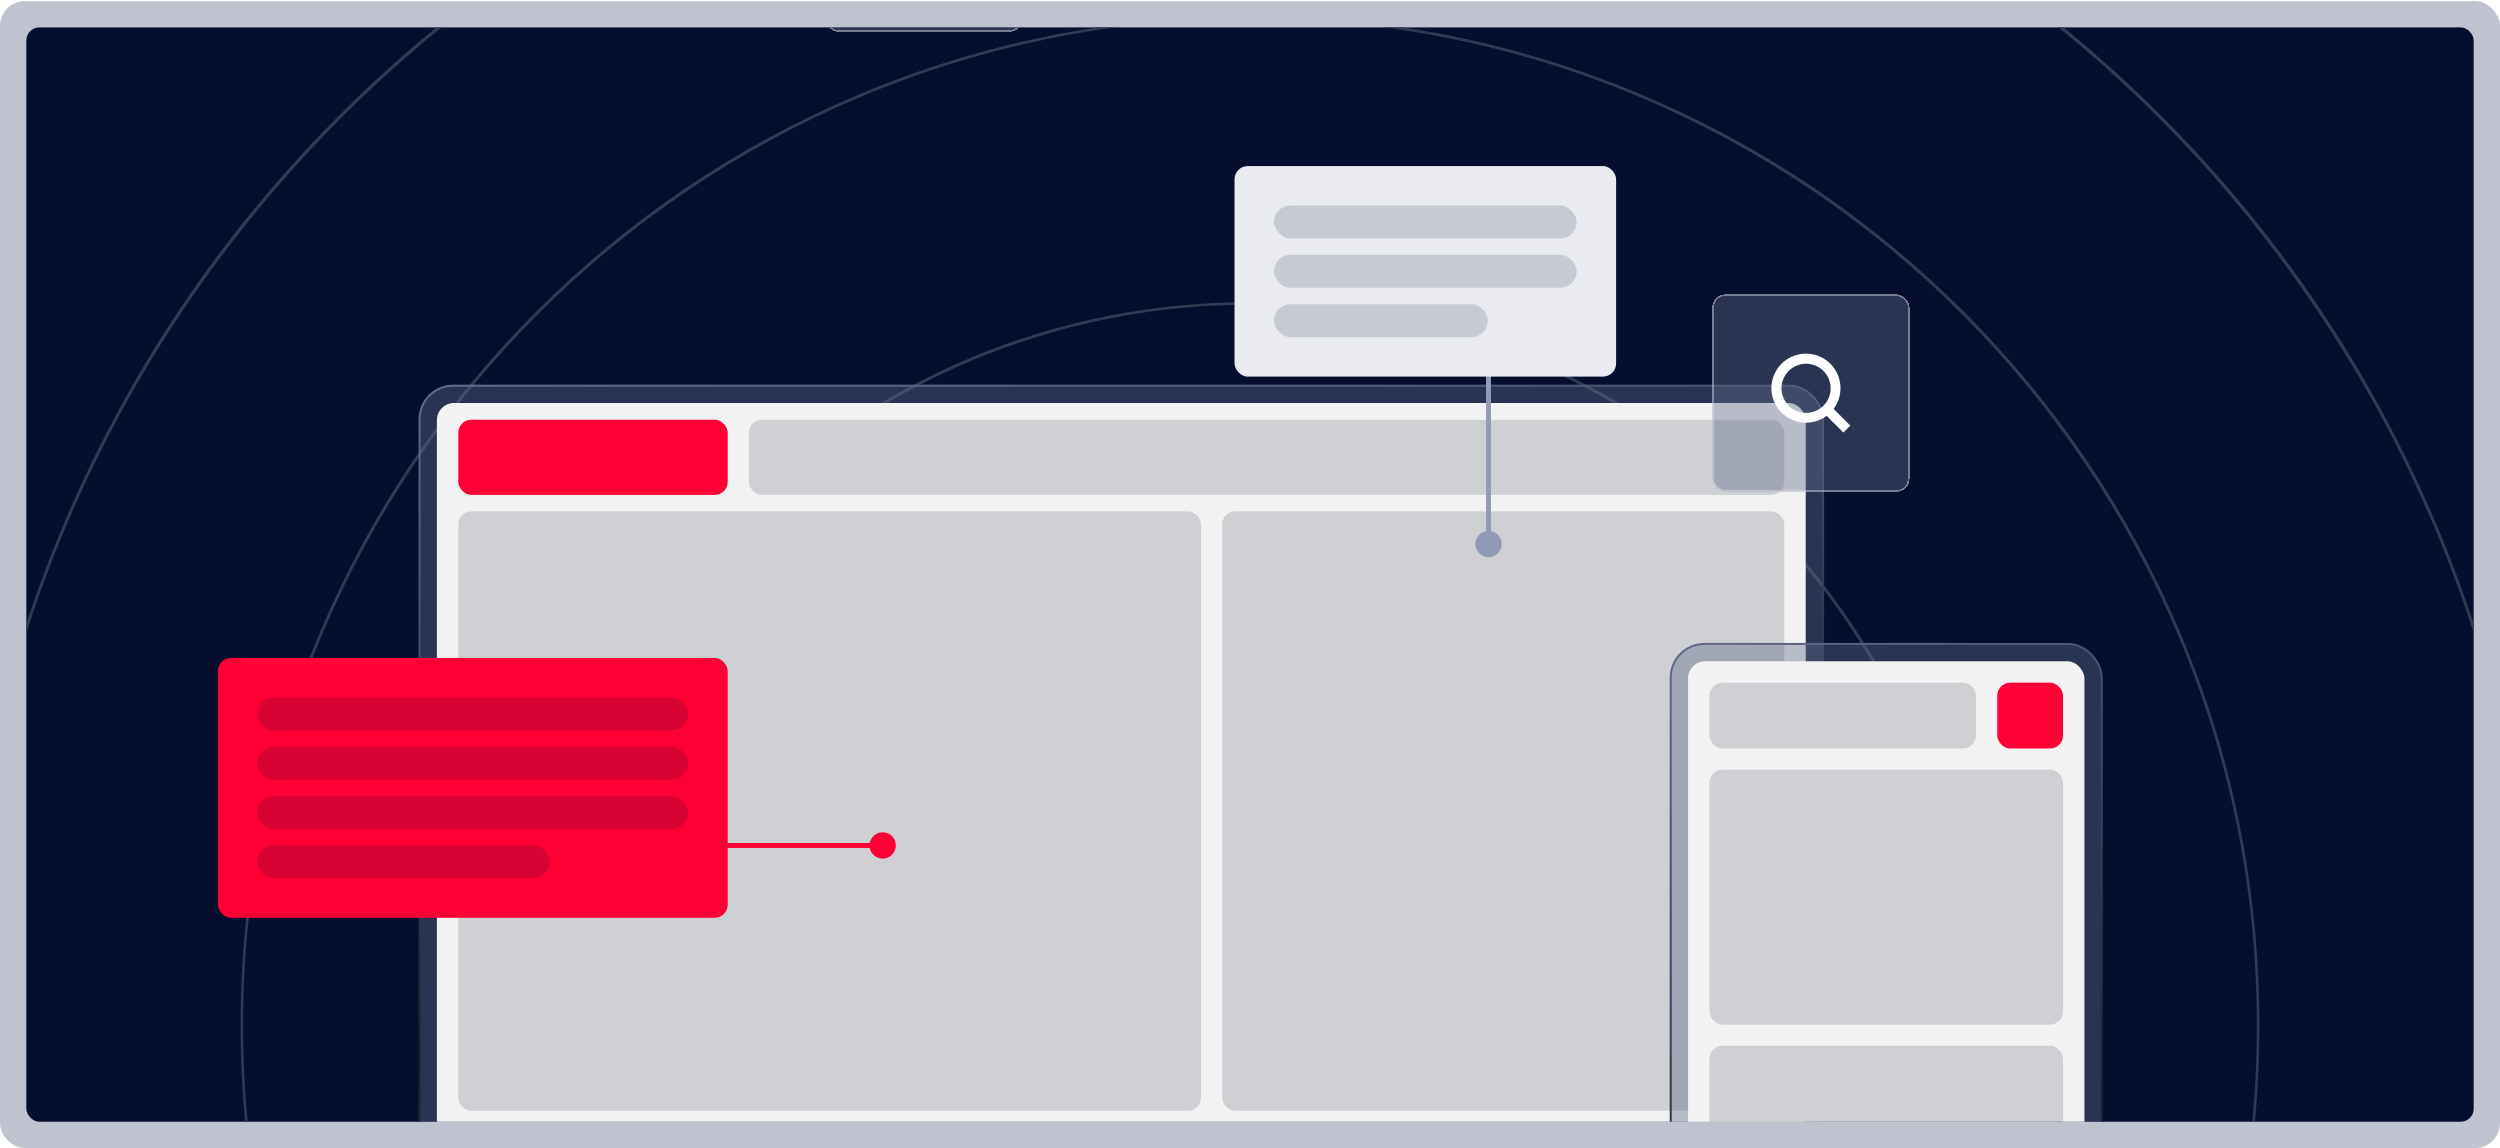
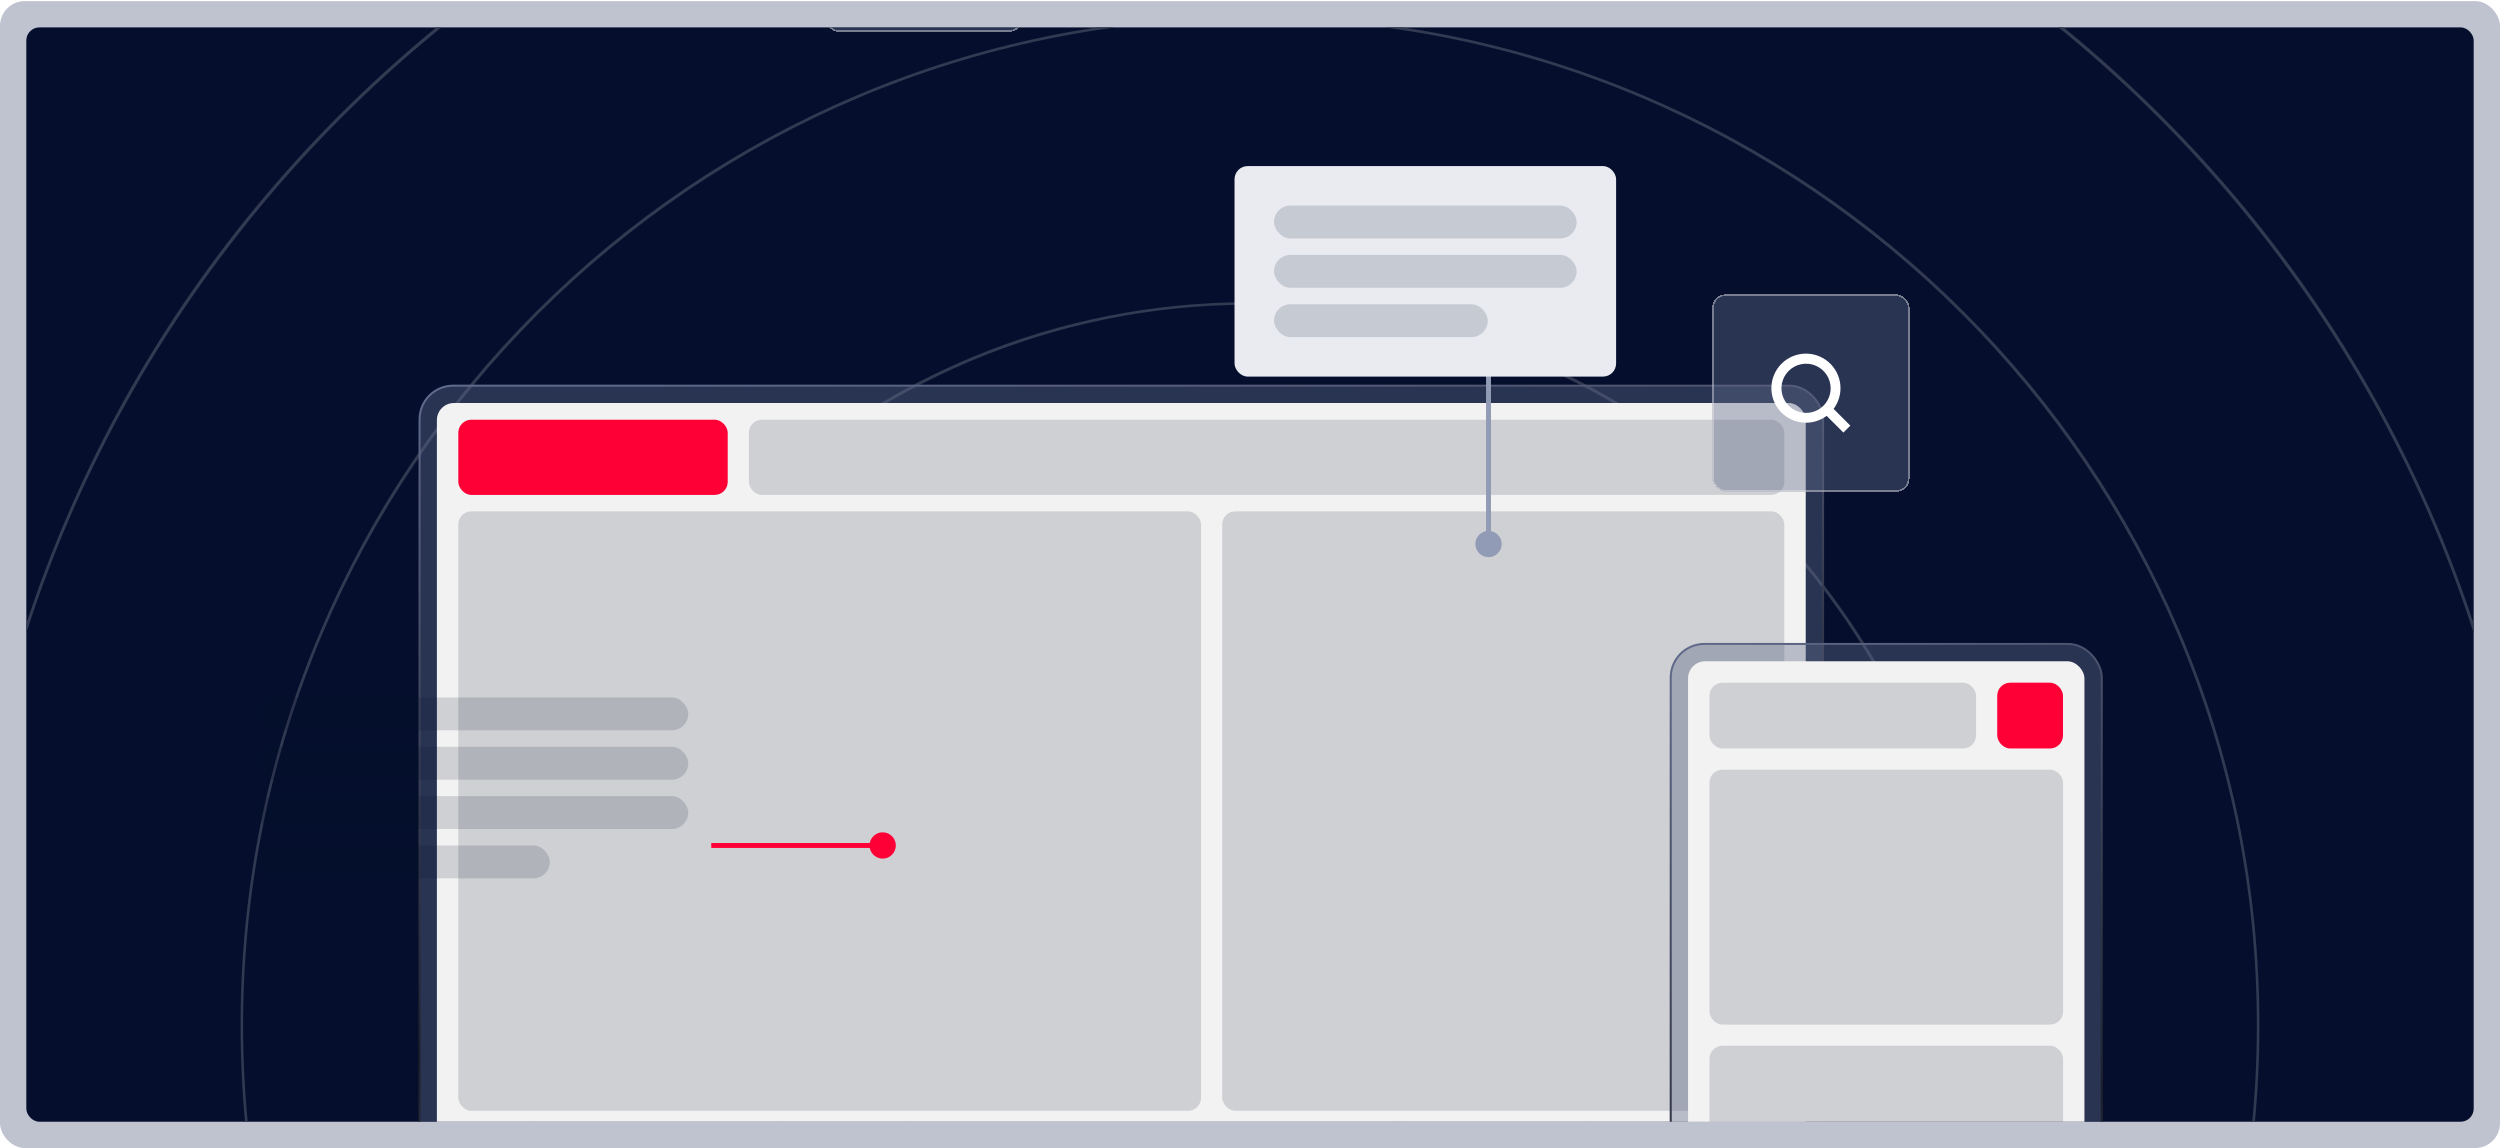
<svg xmlns="http://www.w3.org/2000/svg" width="1520" height="698" viewBox="0 0 1520 698" fill="none">
  <rect y="0.671" width="1520" height="697.335" rx="15.075" fill="#616A8B" fill-opacity="0.4" />
  <g clip-path="url(#clip0_3432_1635)">
    <rect x="16" y="16.671" width="1488" height="665.335" rx="7.921" fill="#050F2D" />
    <path d="M1053 608.184C1052.69 602.218 1052.19 596.282 1051.52 590.409C1055.06 589.397 1057.66 586.141 1057.66 582.278C1057.66 577.62 1053.86 573.819 1049.2 573.819C1049.2 573.819 1049.19 573.819 1049.17 573.819C1039.4 516.741 1013.11 465.24 975.393 424.441C977.341 422.353 978.54 419.565 978.54 416.511C978.54 410.093 973.321 404.875 966.903 404.875C963.835 404.875 961.046 406.074 958.974 408.021C906.632 359.636 836.703 330.022 759.982 330.022C683.261 330.022 615.699 358.639 563.669 405.56C560.912 402.896 557.173 401.245 553.045 401.245C544.633 401.245 537.778 408.099 537.778 416.511C537.778 420.64 539.43 424.378 542.094 427.136C497.541 476.534 469.532 541.089 466.805 612.032C460.746 612.312 455.901 617.313 455.901 623.435C455.901 629.557 460.746 634.558 466.805 634.838C467.086 642.144 467.631 649.388 468.441 656.554C464.671 657.411 461.852 660.776 461.852 664.795C461.852 669.453 465.653 673.254 470.31 673.254C470.482 673.254 470.638 673.254 470.809 673.223C480.779 731.313 507.884 783.624 546.736 824.735C545.412 826.23 544.602 828.193 544.602 830.343C544.602 835.001 548.403 838.802 553.06 838.802C555.21 838.802 557.173 837.992 558.668 836.668C611.244 886.331 682.123 916.832 759.997 916.832C837.871 916.832 904.28 888.215 956.31 841.294C959.068 843.958 962.806 845.609 966.935 845.609C975.347 845.609 982.201 838.755 982.201 830.343C982.201 826.215 980.55 822.476 977.886 819.719C1021.63 771.209 1049.45 708.086 1053.03 638.655C1061.27 638.452 1067.93 631.691 1067.93 623.404C1067.93 615.116 1061.27 608.355 1053.03 608.153L1053 608.184ZM1053.06 637.128C1052.91 637.128 1052.77 637.144 1052.61 637.144C1052.24 637.144 1051.87 637.113 1051.51 637.081C1044.72 636.536 1039.33 631.037 1038.95 624.198C1038.95 623.933 1038.9 623.684 1038.9 623.419C1038.9 623.155 1038.94 622.905 1038.95 622.64C1039.34 615.817 1044.73 610.303 1051.51 609.757C1051.88 609.726 1052.24 609.695 1052.61 609.695C1052.77 609.695 1052.91 609.711 1053.06 609.711C1060.42 609.944 1066.32 615.989 1066.32 623.404C1066.32 630.819 1060.42 636.848 1053.06 637.097V637.128ZM1051.44 608.231C1043.83 608.807 1037.78 614.992 1037.39 622.656H970.206L1042.04 586.749C1043.53 589.148 1046.18 590.752 1049.22 590.752C1049.48 590.752 1049.75 590.737 1050 590.705C1050.65 596.5 1051.15 602.342 1051.44 608.231ZM966.903 844.083C963.243 844.083 959.909 842.634 957.448 840.282C957.074 839.923 956.715 839.55 956.373 839.145C954.534 836.948 953.397 834.175 953.226 831.153C953.226 830.888 953.179 830.639 953.179 830.374C953.179 830.109 953.21 829.86 953.226 829.595C953.615 822.663 959.177 817.086 966.125 816.697C966.389 816.697 966.639 816.65 966.903 816.65C967.168 816.65 967.417 816.681 967.682 816.697C970.72 816.868 973.493 818.021 975.674 819.843C976.079 820.17 976.453 820.544 976.811 820.918C979.163 823.38 980.612 826.713 980.612 830.374C980.612 837.93 974.459 844.083 966.903 844.083ZM561.472 829.595C561.395 828.801 561.208 828.022 560.927 827.305L966.125 624.712V815.154C958.32 815.544 952.073 821.806 951.668 829.611H561.472V829.595ZM553.045 837.275C549.244 837.275 546.144 834.175 546.144 830.374C546.144 828.676 546.782 827.134 547.811 825.934C548.153 825.529 548.527 825.171 548.948 824.859C549.898 824.143 551.035 823.691 552.281 823.551C552.546 823.52 552.796 823.473 553.06 823.473C553.325 823.473 553.574 823.52 553.839 823.551C555.927 823.785 557.734 824.937 558.84 826.62C559.12 827.056 559.338 827.523 559.525 828.022C559.712 828.52 559.821 829.05 559.883 829.595C559.915 829.86 559.961 830.109 559.961 830.374C559.961 830.639 559.915 830.888 559.883 831.153C559.743 832.399 559.292 833.521 558.575 834.487C558.263 834.907 557.905 835.281 557.5 835.624C556.301 836.652 554.758 837.291 553.06 837.291L553.045 837.275ZM553.045 402.803C556.706 402.803 560.039 404.251 562.501 406.604C562.874 406.962 563.233 407.336 563.576 407.741C565.414 409.937 566.551 412.71 566.722 415.733C566.722 415.997 566.769 416.247 566.769 416.511C566.769 416.776 566.738 417.026 566.722 417.29C566.333 424.223 560.771 429.784 553.824 430.189C553.559 430.189 553.31 430.236 553.045 430.236C552.78 430.236 552.531 430.205 552.266 430.189C549.228 430.018 546.455 428.865 544.274 427.042C543.869 426.715 543.495 426.341 543.137 425.967C540.785 423.506 539.336 420.172 539.336 416.511C539.336 408.956 545.49 402.803 553.045 402.803ZM955.298 417.29C955.391 418.599 955.672 419.845 956.17 421.013L553.839 622.189V431.747C561.644 431.357 567.891 425.095 568.296 417.29H955.313H955.298ZM976.982 416.511C976.982 419.129 975.97 421.512 974.334 423.303C973.976 423.693 973.602 424.051 973.197 424.378C971.655 425.609 969.754 426.403 967.682 426.559C967.417 426.575 967.168 426.606 966.903 426.606C966.639 426.606 966.389 426.59 966.125 426.559C962.791 426.31 959.909 424.425 958.273 421.699C958.008 421.263 957.759 420.795 957.572 420.312C957.183 419.362 956.949 418.35 956.871 417.29C956.856 417.026 956.824 416.776 956.824 416.511C956.824 416.247 956.84 415.997 956.871 415.733C957.027 413.661 957.821 411.745 959.052 410.218C959.379 409.813 959.737 409.439 960.127 409.081C961.918 407.445 964.302 406.432 966.919 406.432C972.48 406.432 976.998 410.95 976.998 416.511H976.982ZM553.824 821.946V624.214H963.601L560.226 825.903C558.855 823.707 556.534 822.196 553.824 821.946ZM966.125 428.117V622.656H556.347L956.871 422.4C958.772 425.625 962.183 427.852 966.125 428.117ZM1056.1 582.293C1056.1 585.347 1054.09 587.917 1051.34 588.82C1050.85 588.976 1050.34 589.085 1049.81 589.132C1049.61 589.148 1049.42 589.194 1049.2 589.194C1046.79 589.194 1044.65 587.933 1043.42 586.048C1043.14 585.611 1042.92 585.144 1042.74 584.646C1042.47 583.913 1042.3 583.119 1042.3 582.293C1042.3 578.944 1044.7 576.14 1047.88 575.532C1048.31 575.454 1048.75 575.392 1049.2 575.392C1049.28 575.392 1049.36 575.408 1049.44 575.423C1053.13 575.548 1056.1 578.57 1056.1 582.309V582.293ZM1047.61 573.99C1043.7 574.738 1040.74 578.181 1040.74 582.293C1040.74 583.368 1040.96 584.412 1041.33 585.362L967.682 622.189V428.133C970.175 427.961 972.449 427.027 974.272 425.531C1011.75 466.096 1037.91 517.27 1047.63 573.99H1047.61ZM759.966 331.595C836.282 331.595 905.822 361.053 957.884 409.159C956.388 410.981 955.454 413.256 955.282 415.748H568.264C568.093 412.321 566.8 409.19 564.713 406.713C616.462 360.041 684.943 331.595 759.951 331.595H759.966ZM543.231 428.211C545.708 430.282 548.839 431.591 552.266 431.762V622.687H478.723C478.349 617.079 473.925 612.577 468.348 612.079C471.074 541.541 498.927 477.344 543.215 428.211H543.231ZM457.459 623.451C457.459 618.201 461.571 613.917 466.743 613.605C466.946 613.605 467.133 613.574 467.335 613.574C467.662 613.574 467.974 613.59 468.301 613.621C473.037 614.088 476.806 617.905 477.18 622.672C477.196 622.936 477.227 623.186 477.227 623.451C477.227 623.715 477.211 623.965 477.18 624.229C476.806 628.996 473.052 632.813 468.301 633.28C467.989 633.311 467.662 633.327 467.335 633.327C467.133 633.327 466.93 633.311 466.743 633.296C461.571 632.984 457.459 628.7 457.459 623.451ZM468.363 634.838C473.94 634.34 478.349 629.838 478.738 624.229H549.758L477.492 660.355C475.996 657.956 473.348 656.351 470.31 656.351C470.201 656.351 470.092 656.351 469.983 656.367C469.189 649.263 468.644 642.082 468.363 634.823V634.838ZM463.409 664.826C463.409 661.601 465.637 658.922 468.628 658.158C469.127 658.034 469.641 657.956 470.17 657.94C470.217 657.94 470.264 657.94 470.31 657.94C472.725 657.94 474.859 659.202 476.09 661.087C476.37 661.523 476.588 661.991 476.775 662.489C477.04 663.221 477.211 664.016 477.211 664.841C477.211 668.035 475.031 670.699 472.086 671.478C471.588 671.618 471.074 671.696 470.544 671.711C470.466 671.711 470.388 671.743 470.31 671.743C466.509 671.743 463.409 668.643 463.409 664.841V664.826ZM472.351 673.036C476.028 672.116 478.769 668.798 478.769 664.826C478.769 663.735 478.551 662.707 478.193 661.757L552.281 624.712V821.962C550.63 822.118 549.119 822.741 547.873 823.707C509.24 782.814 482.29 730.799 472.351 673.02V673.036ZM759.982 915.321C682.528 915.321 612.023 884.975 559.728 835.577C560.694 834.331 561.332 832.82 561.472 831.169H951.668C951.839 834.596 953.133 837.727 955.22 840.204C903.47 886.876 834.99 915.321 759.982 915.321ZM976.717 818.706C974.241 816.634 971.109 815.326 967.682 815.154V624.229H1037.38C1037.77 631.894 1043.83 638.078 1051.43 638.655C1047.86 707.697 1020.2 770.461 976.702 818.691L976.717 818.706Z" fill="#323A52" />
    <path d="M1070.92 312.497C987.856 229.434 877.439 183.697 759.982 183.697C642.524 183.697 532.092 229.434 449.047 312.497C365.985 395.559 320.248 505.976 320.248 623.435C320.248 740.894 365.985 851.327 449.047 934.373C532.108 1017.44 642.524 1063.17 759.982 1063.17C877.439 1063.17 987.871 1017.44 1070.92 934.373C1153.96 851.311 1199.72 740.894 1199.72 623.435C1199.72 505.976 1153.98 395.543 1070.92 312.497ZM759.982 1061.62C518.368 1061.62 321.806 865.051 321.806 623.435C321.806 381.819 518.368 185.255 759.982 185.255C1001.6 185.255 1198.16 381.819 1198.16 623.435C1198.16 865.051 1001.6 1061.62 759.982 1061.62Z" fill="#323A52" />
    <path d="M1325.49 384.545C1294.58 311.468 1250.33 245.822 1193.97 189.461C1137.61 133.099 1071.96 88.842 998.885 57.935C923.223 25.938 842.841 9.706 759.997 9.706C677.154 9.706 596.772 25.938 521.11 57.935C448.034 88.842 382.389 133.099 326.028 189.461C269.667 245.822 225.41 311.468 194.503 384.545C162.506 460.208 146.274 540.591 146.274 623.435C146.274 706.279 162.506 786.662 194.503 862.325C225.41 935.417 269.667 1001.05 326.028 1057.41C382.389 1113.77 448.034 1158.03 521.11 1188.93C596.772 1220.93 677.154 1237.16 759.997 1237.16C842.841 1237.16 923.223 1220.93 998.885 1188.93C1071.98 1158.03 1137.61 1113.77 1193.97 1057.41C1250.33 1001.05 1294.58 935.401 1325.49 862.325C1357.49 786.662 1373.72 706.279 1373.72 623.435C1373.72 540.591 1357.49 460.208 1325.49 384.545ZM759.982 1235.62C422.424 1235.62 147.801 960.996 147.801 623.435C147.801 285.874 422.424 11.248 759.982 11.248C1097.54 11.248 1372.16 285.874 1372.16 623.435C1372.16 960.996 1097.54 1235.62 759.982 1235.62Z" fill="#323A52" />
    <path d="M1481.26 318.728C1441.83 225.509 1385.39 141.792 1313.5 69.899C1241.6 -1.994 1157.89 -58.433 1064.67 -97.861C968.181 -138.66 865.662 -159.363 759.982 -159.363C654.301 -159.363 551.783 -138.66 455.278 -97.846C362.059 -58.417 278.344 -1.978 206.452 69.915C134.56 141.808 78.121 225.524 38.693 318.743C-2.106 415.234 -22.809 517.753 -22.809 623.435C-22.809 729.117 -2.106 831.636 38.709 928.142C78.136 1021.36 134.575 1105.08 206.467 1176.97C278.359 1248.86 362.075 1305.3 455.293 1344.73C551.799 1385.55 654.317 1406.25 759.997 1406.25C865.678 1406.25 968.196 1385.55 1064.7 1344.73C1157.92 1305.3 1241.64 1248.86 1313.53 1176.97C1385.42 1105.08 1441.86 1021.36 1481.29 928.142C1522.1 831.636 1542.8 729.117 1542.8 623.435C1542.8 517.753 1522.1 415.234 1481.29 318.728H1481.26ZM759.982 1404.68C329.206 1404.68 -21.251 1054.22 -21.251 623.435C-21.251 192.654 329.206 -157.805 759.982 -157.805C1190.76 -157.805 1541.21 192.654 1541.21 623.435C1541.21 1054.22 1190.76 1404.68 759.982 1404.68Z" fill="#323A52" />
    <rect x="255.091" y="234.485" width="853.332" height="521.209" rx="20.451" fill="#616A8B" fill-opacity="0.4" />
    <rect x="255.091" y="234.485" width="853.332" height="521.209" rx="20.451" stroke="url(#paint0_linear_3432_1635)" stroke-width="1.239" />
    <rect x="265.627" y="245.02" width="832.262" height="500.139" rx="10.42" fill="#F3F2F2" />
    <rect x="278.652" y="255.182" width="163.801" height="45.724" rx="7.921" fill="#FF0036" />
    <rect x="455.324" y="255.182" width="629.541" height="45.724" rx="7.921" fill="#050F2D" fill-opacity="0.15" />
    <rect x="278.652" y="310.915" width="451.582" height="364.447" rx="7.921" fill="#050F2D" fill-opacity="0.15" />
    <rect x="743.105" y="310.915" width="341.76" height="364.447" rx="7.921" fill="#050F2D" fill-opacity="0.15" />
    <rect x="1015.8" y="391.516" width="262.07" height="521.07" rx="20.451" fill="#616A8B" fill-opacity="0.4" />
    <rect x="1015.8" y="391.516" width="262.07" height="521.07" rx="20.451" stroke="url(#paint1_linear_3432_1635)" stroke-width="1.239" />
    <rect x="1026.34" y="402.051" width="241" height="500" rx="10.42" fill="#F3F2F2" />
    <rect x="1039.36" y="415.076" width="162.08" height="40" rx="7.921" fill="#050F2D" fill-opacity="0.15" />
    <rect x="1214.31" y="415.076" width="40" height="40" rx="7.921" fill="#FF0036" />
    <rect x="1039.36" y="467.947" width="215" height="155" rx="7.921" fill="#050F2D" fill-opacity="0.15" />
    <rect x="1039.36" y="635.818" width="215" height="364.447" rx="7.921" fill="#050F2D" fill-opacity="0.15" />
    <g filter="url(#filter3_d_3432_1635)">
      <rect x="1544.31" y="316.413" width="118.81" height="118.81" rx="7.921" fill="#616A8B" fill-opacity="0.4" shape-rendering="crispEdges" />
      <rect x="1544.8" y="316.908" width="117.82" height="117.82" rx="7.426" stroke="#EDEDED" stroke-opacity="0.4" stroke-width="0.99" shape-rendering="crispEdges" />
    </g>
    <path d="M528.668 514.042C528.668 518.46 532.25 522.042 536.668 522.042C541.086 522.042 544.668 518.46 544.668 514.042C544.668 509.623 541.086 506.042 536.668 506.042C532.25 506.042 528.668 509.623 528.668 514.042ZM432.453 515.542H536.668V512.542H432.453V515.542Z" fill="#FF0036" />
-     <rect x="132.453" y="400.042" width="310" height="158" rx="8" fill="#FF0036" />
    <rect x="156.453" y="424.042" width="262" height="20" rx="10" fill="#050F2D" fill-opacity="0.15" />
    <rect x="156.453" y="454.042" width="262" height="20" rx="10" fill="#050F2D" fill-opacity="0.15" />
    <rect x="156.453" y="484.042" width="262" height="20" rx="10" fill="#050F2D" fill-opacity="0.15" />
    <rect x="156.453" y="514.042" width="177.82" height="20" rx="10" fill="#050F2D" fill-opacity="0.15" />
    <path d="M897.018 330.753C897.018 335.171 900.599 338.753 905.018 338.753C909.436 338.753 913.018 335.171 913.018 330.753C913.018 326.335 909.436 322.753 905.018 322.753C900.599 322.753 897.018 326.335 897.018 330.753ZM903.522 217.494L903.518 330.753L906.518 330.753L906.522 217.494L903.522 217.494Z" fill="#929BB5" />
    <rect x="750.596" y="100.975" width="232" height="128" rx="8" fill="#E9EBF1" />
    <rect x="774.596" y="124.975" width="184" height="20" rx="10" fill="#050F2D" fill-opacity="0.15" />
    <rect x="774.596" y="154.975" width="184" height="20" rx="10" fill="#050F2D" fill-opacity="0.15" />
    <rect x="774.596" y="184.975" width="129.965" height="20" rx="10" fill="#050F2D" fill-opacity="0.15" />
    <g filter="url(#filter4_d_3432_1635)">
      <rect x="1041" y="175" width="120" height="120" rx="8" fill="#616A8B" fill-opacity="0.4" shape-rendering="crispEdges" />
      <rect x="1041.5" y="175.5" width="119" height="119" rx="7.5" stroke="#EDEDED" stroke-opacity="0.4" shape-rendering="crispEdges" />
      <path d="M1114.83 244.598C1118.02 240.345 1119.47 235.043 1118.9 229.762C1118.33 224.48 1115.78 219.609 1111.77 216.13C1107.75 212.652 1102.57 210.824 1097.26 211.013C1091.95 211.203 1086.91 213.397 1083.15 217.154C1079.4 220.91 1077.2 225.95 1077.01 231.26C1076.82 236.569 1078.65 241.753 1082.13 245.768C1085.61 249.783 1090.48 252.332 1095.76 252.9C1101.04 253.469 1106.34 252.016 1110.6 248.833L1120.77 259L1125 254.774L1114.83 244.598ZM1098.09 247.038C1095.13 247.038 1092.24 246.162 1089.78 244.519C1087.32 242.876 1085.4 240.54 1084.27 237.808C1083.14 235.076 1082.84 232.07 1083.42 229.17C1084 226.269 1085.42 223.605 1087.51 221.514C1089.6 219.423 1092.27 217.999 1095.17 217.422C1098.07 216.845 1101.08 217.141 1103.81 218.273C1106.54 219.404 1108.88 221.321 1110.52 223.78C1112.16 226.238 1113.04 229.129 1113.04 232.087C1113.03 236.051 1111.46 239.852 1108.66 242.655C1105.85 245.458 1102.05 247.035 1098.09 247.038Z" fill="white" />
    </g>
    <g filter="url(#filter5_d_3432_1635)">
      <rect x="501.727" y="-104.69" width="120" height="120" rx="8" fill="#616A8B" fill-opacity="0.4" shape-rendering="crispEdges" />
      <rect x="502.227" y="-104.19" width="119" height="119" rx="7.5" stroke="#EDEDED" stroke-opacity="0.4" shape-rendering="crispEdges" />
    </g>
  </g>
  <defs>
    <filter id="filter3_d_3432_1635" x="1484.01" y="260.077" width="239.403" height="239.402" filterUnits="userSpaceOnUse" color-interpolation-filters="sRGB">
      <feFlood flood-opacity="0" result="BackgroundImageFix" />
      <feColorMatrix in="SourceAlpha" type="matrix" values="0 0 0 0 0 0 0 0 0 0 0 0 0 0 0 0 0 0 127 0" result="hardAlpha" />
      <feOffset dy="3.96" />
      <feGaussianBlur stdDeviation="30.148" />
      <feComposite in2="hardAlpha" operator="out" />
      <feColorMatrix type="matrix" values="0 0 0 0 0.02 0 0 0 0 0.059 0 0 0 0 0.176 0 0 0 0.4 0" />
      <feBlend mode="normal" in2="BackgroundImageFix" result="effect1_dropShadow_3432_1635" />
      <feBlend mode="normal" in="SourceGraphic" in2="effect1_dropShadow_3432_1635" result="shape" />
    </filter>
    <filter id="filter4_d_3432_1635" x="980.1" y="118.1" width="241.8" height="241.8" filterUnits="userSpaceOnUse" color-interpolation-filters="sRGB">
      <feFlood flood-opacity="0" result="BackgroundImageFix" />
      <feColorMatrix in="SourceAlpha" type="matrix" values="0 0 0 0 0 0 0 0 0 0 0 0 0 0 0 0 0 0 127 0" result="hardAlpha" />
      <feOffset dy="4" />
      <feGaussianBlur stdDeviation="30.45" />
      <feComposite in2="hardAlpha" operator="out" />
      <feColorMatrix type="matrix" values="0 0 0 0 0.02 0 0 0 0 0.059 0 0 0 0 0.176 0 0 0 0.4 0" />
      <feBlend mode="normal" in2="BackgroundImageFix" result="effect1_dropShadow_3432_1635" />
      <feBlend mode="normal" in="SourceGraphic" in2="effect1_dropShadow_3432_1635" result="shape" />
    </filter>
    <filter id="filter5_d_3432_1635" x="440.827" y="-161.59" width="241.8" height="241.8" filterUnits="userSpaceOnUse" color-interpolation-filters="sRGB">
      <feFlood flood-opacity="0" result="BackgroundImageFix" />
      <feColorMatrix in="SourceAlpha" type="matrix" values="0 0 0 0 0 0 0 0 0 0 0 0 0 0 0 0 0 0 127 0" result="hardAlpha" />
      <feOffset dy="4" />
      <feGaussianBlur stdDeviation="30.45" />
      <feComposite in2="hardAlpha" operator="out" />
      <feColorMatrix type="matrix" values="0 0 0 0 0.02 0 0 0 0 0.059 0 0 0 0 0.176 0 0 0 0.4 0" />
      <feBlend mode="normal" in2="BackgroundImageFix" result="effect1_dropShadow_3432_1635" />
      <feBlend mode="normal" in="SourceGraphic" in2="effect1_dropShadow_3432_1635" result="shape" />
    </filter>
    <linearGradient id="paint0_linear_3432_1635" x1="278.172" y1="235.104" x2="405.104" y2="1040.36" gradientUnits="userSpaceOnUse">
      <stop stop-color="#616A8B" />
      <stop offset="0.49" stop-color="#1E212C" />
      <stop offset="1" stop-color="#616A8B" />
    </linearGradient>
    <linearGradient id="paint1_linear_3432_1635" x1="1023.3" y1="392.136" x2="1359.06" y2="1044.33" gradientUnits="userSpaceOnUse">
      <stop stop-color="#616A8B" />
      <stop offset="0.49" stop-color="#1E212C" />
      <stop offset="1" stop-color="#616A8B" />
    </linearGradient>
    <clipPath id="clip0_3432_1635">
      <rect x="16" y="16.671" width="1488" height="665.335" rx="7.921" fill="white" />
    </clipPath>
  </defs>
</svg>